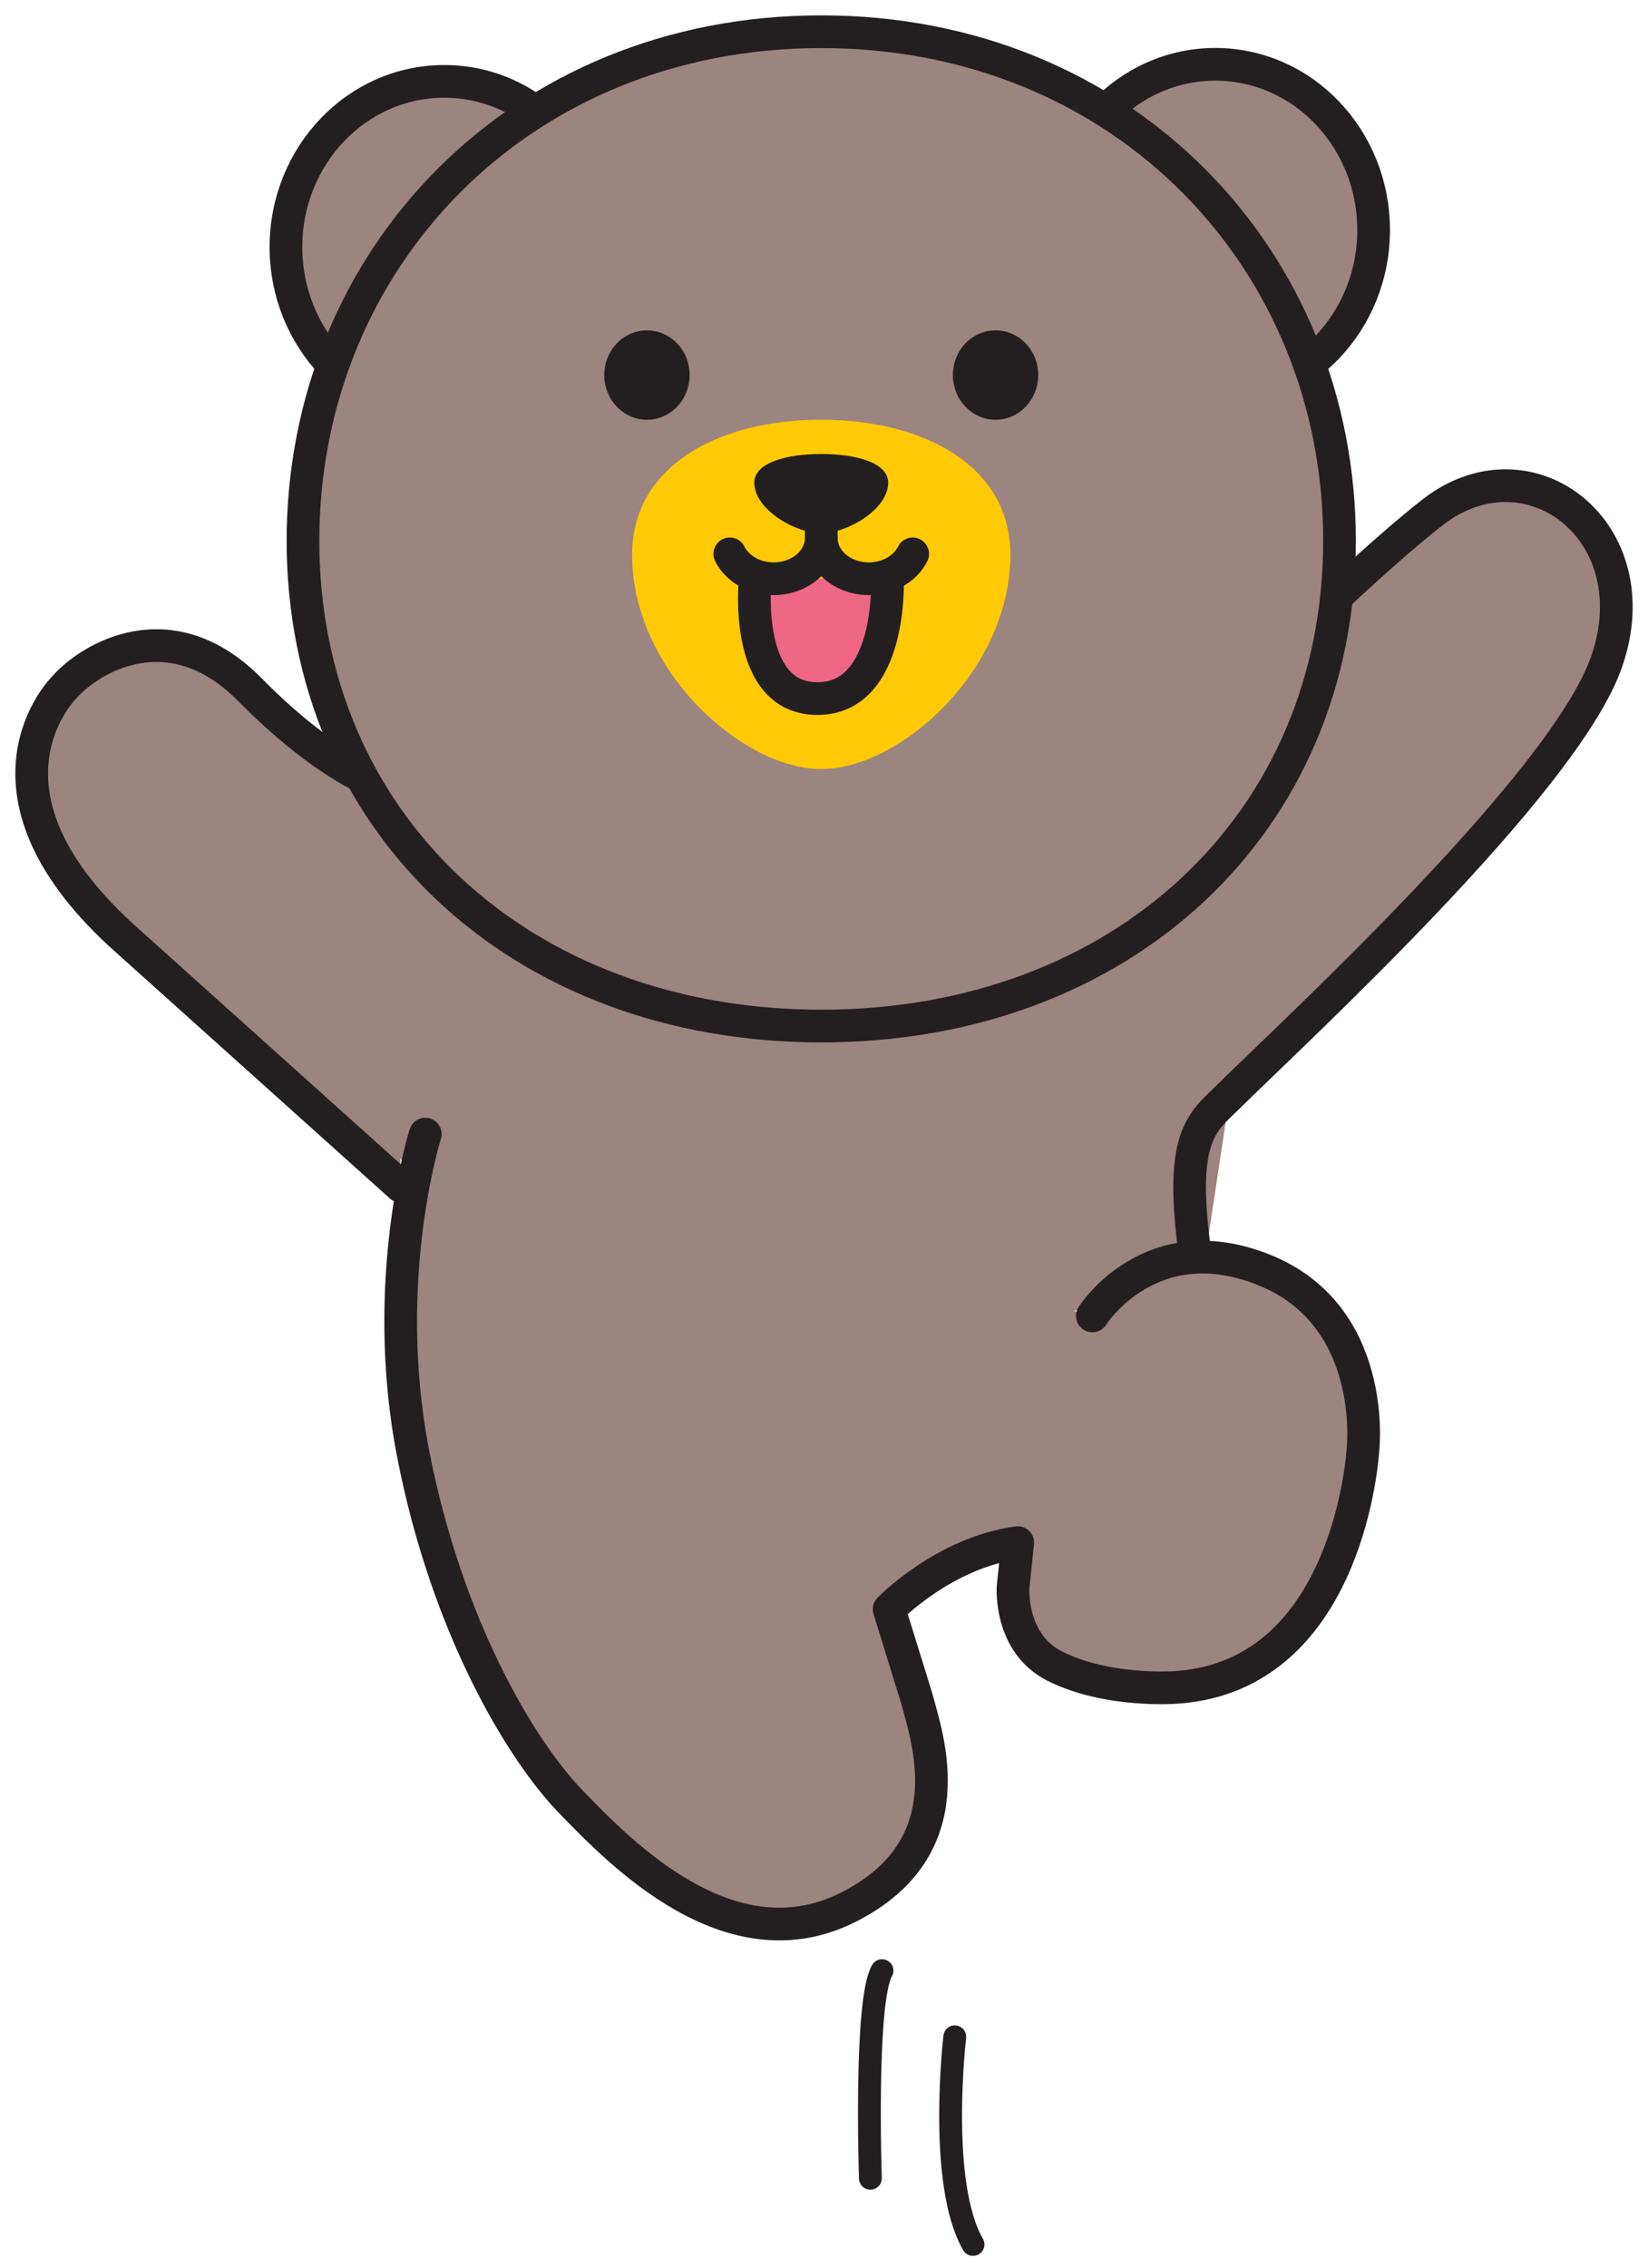
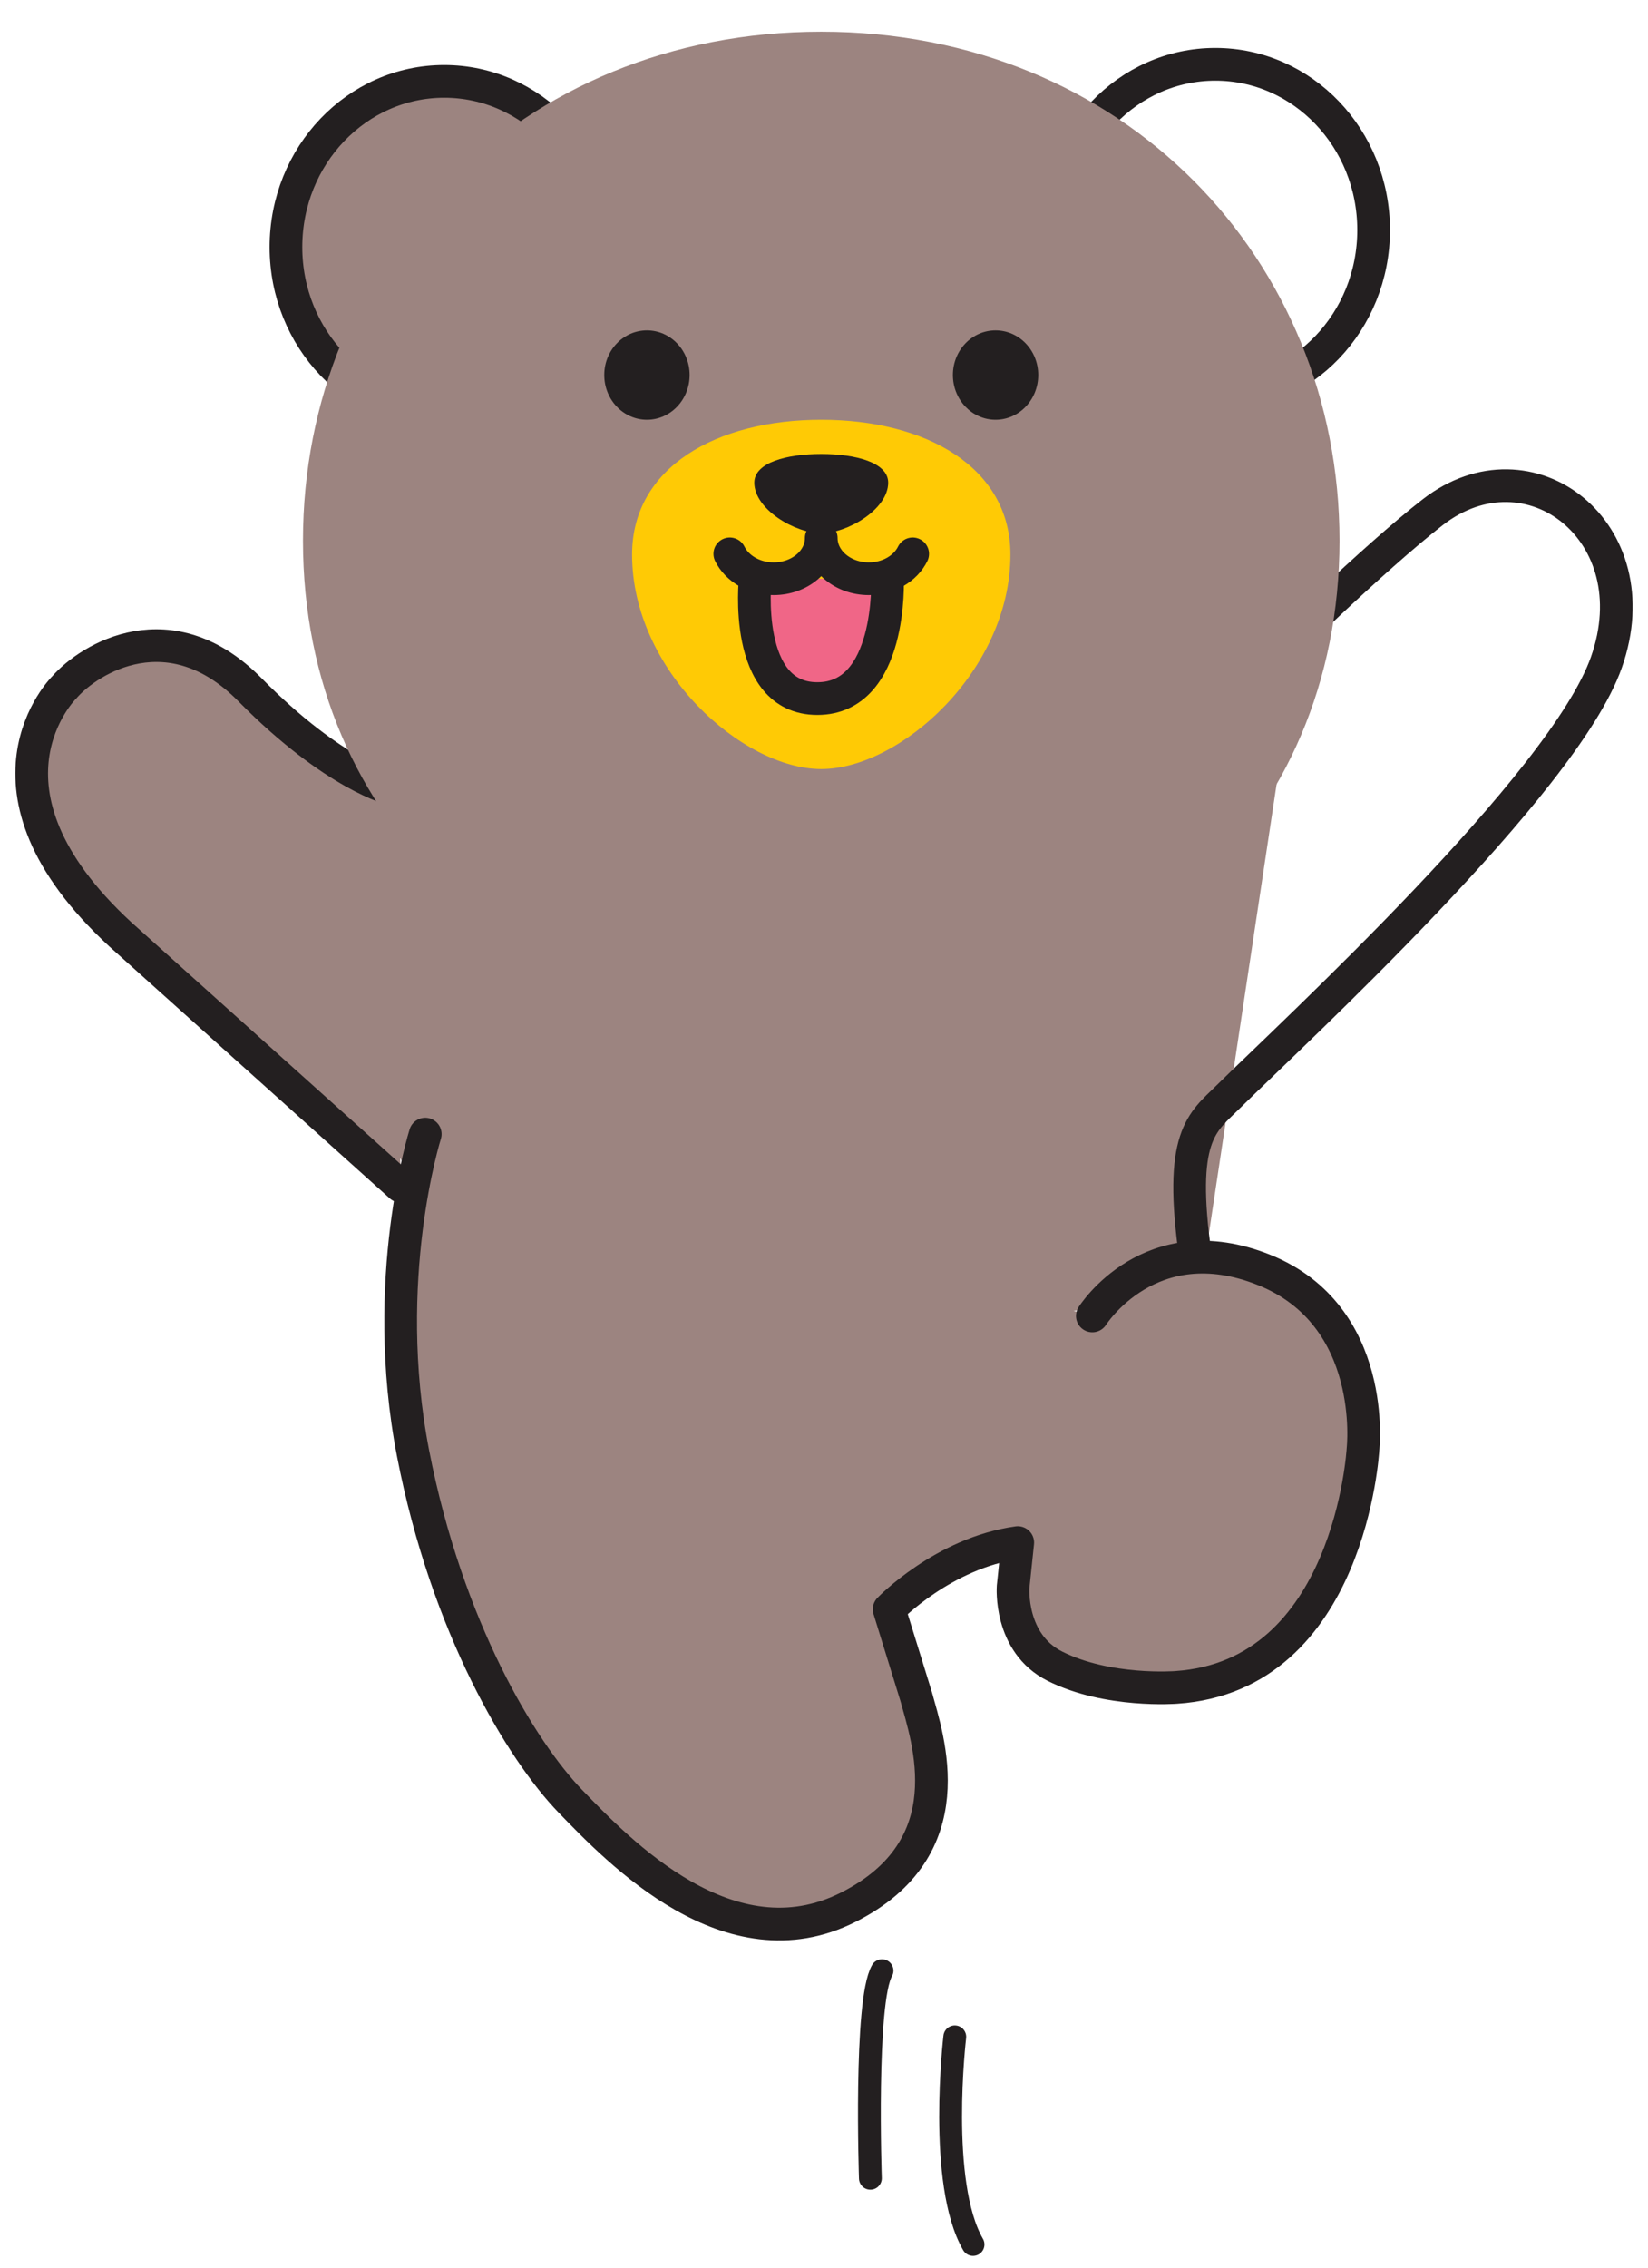
<svg xmlns="http://www.w3.org/2000/svg" width="104" height="143" viewBox="0 0 104 143">
  <g fill="none" fill-rule="evenodd">
    <path fill="#9C8480" d="m30.599 45.023-14.646 12.56L32.895 85.72 75.66 81.96l5.41-35.883z" />
    <path d="M24.792 49.782s-3.671-.864-9.01-6.28c-5.024-5.096-10.11-2.005-11.727-.156 0 0-6.467 6.356 3.543 15.579l17.696 15.884" fill="#9C8480" />
    <path d="M24.792 49.782s-3.671-.864-9.01-6.28c-5.024-5.096-10.11-2.005-11.727-.156 0 0-6.467 6.356 3.543 15.579l17.696 15.884" stroke="#231F20" stroke-width="2.063" stroke-linecap="round" />
-     <path d="M75.447 79.282c-1.094-7.643.41-8.484 2.02-10.075 4.186-4.135 21.197-19.747 23.907-27.441 2.898-8.233-4.864-14.19-10.956-9.468-3.756 2.91-10.116 9.16-10.116 9.16" fill="#9C8480" />
    <path d="M75.447 79.282c-1.094-7.643.41-8.484 2.02-10.075 4.186-4.135 21.197-19.747 23.907-27.441 2.898-8.233-4.864-14.19-10.956-9.468-3.756 2.91-10.116 9.16-10.116 9.16" stroke="#231F20" stroke-width="2.063" stroke-linecap="round" />
-     <path d="M86.685 14.506c0-5.772-4.471-10.45-9.99-10.45-5.518 0-9.99 4.678-9.99 10.45 0 5.77 4.472 10.45 9.99 10.45 5.519 0 9.99-4.68 9.99-10.45" fill="#9C8480" />
    <path d="M86.685 14.506c0-5.772-4.471-10.45-9.99-10.45-5.518 0-9.99 4.678-9.99 10.45 0 5.77 4.472 10.45 9.99 10.45 5.519 0 9.99-4.68 9.99-10.45z" stroke="#231F20" stroke-width="2.063" stroke-linecap="round" />
    <path d="M18.045 15.582c0-5.771 4.472-10.45 9.99-10.45 5.517 0 9.99 4.679 9.99 10.45 0 5.771-4.473 10.45-9.99 10.45-5.518 0-9.99-4.679-9.99-10.45" fill="#9C8480" />
    <path d="M18.045 15.582c0-5.771 4.472-10.45 9.99-10.45 5.517 0 9.99 4.679 9.99 10.45 0 5.771-4.473 10.45-9.99 10.45-5.518 0-9.99-4.679-9.99-10.45z" stroke="#231F20" stroke-width="2.063" stroke-linecap="round" />
    <path d="M84.532 34.102c0 17.728-13.627 30.601-32.705 30.601-19.079 0-32.707-12.873-32.707-30.601C19.12 16.373 32.748 2 51.827 2c19.078 0 32.705 14.373 32.705 32.102" fill="#9C8480" />
-     <path d="M84.532 34.102c0 17.728-13.627 30.601-32.705 30.601-19.079 0-32.707-12.873-32.707-30.601C19.12 16.373 32.748 2 51.827 2c19.078 0 32.705 14.373 32.705 32.102z" stroke="#231F20" stroke-width="2.063" stroke-linecap="round" />
    <path d="M43.52 23.648c0-1.556-1.203-2.814-2.694-2.814-1.488 0-2.692 1.258-2.692 2.814 0 1.558 1.204 2.822 2.692 2.822 1.49 0 2.694-1.264 2.694-2.822" fill="#231F20" />
    <path d="M39.889 34.97c0-5.509 5.345-8.5 11.937-8.5 6.594 0 11.938 2.991 11.938 8.5 0 7.32-6.975 13.527-11.938 13.527-4.963 0-11.937-6.207-11.937-13.528" fill="#FFCA05" />
    <path d="M47.602 30.436c0-1.273 2.058-1.807 4.224-1.807 2.168 0 4.225.534 4.225 1.807 0 1.692-2.593 3.194-4.225 3.194-1.63 0-4.224-1.502-4.224-3.194" fill="#231F20" />
-     <path stroke="#231F20" stroke-width="2.063" stroke-linecap="round" stroke-linejoin="round" d="M51.826 32.364v2.59" />
    <path d="M60.134 23.648c0-1.556 1.203-2.814 2.692-2.814s2.693 1.258 2.693 2.814c0 1.558-1.204 2.822-2.693 2.822-1.49 0-2.692-1.264-2.692-2.822" fill="#231F20" />
    <path d="M47.661 36.495s-.828 7.558 3.92 7.558 4.425-7.558 4.425-7.558" fill="#F06687" />
    <path d="M47.661 36.495s-.828 7.558 3.92 7.558 4.425-7.558 4.425-7.558M46.056 34.927c.456.921 1.524 1.568 2.767 1.568 1.659 0 3.003-1.149 3.003-2.566M57.597 34.927c-.456.921-1.524 1.568-2.768 1.568-1.657 0-3.003-1.149-3.003-2.566" stroke="#231F20" stroke-width="2.063" stroke-linecap="round" stroke-linejoin="round" />
    <path d="M54.927 137.363s-.378-11.168.734-13.092M60.253 128.443s-1.088 9.215 1.152 13.092" stroke="#231F20" stroke-width="1.44" stroke-linecap="round" stroke-linejoin="round" />
    <g>
      <path d="M26.837 71.518s-2.902 9.144-.769 20.133c2.134 10.99 6.845 18.754 9.93 21.94 3.083 3.186 10.039 10.442 17.516 6.688 7.478-3.754 5.02-10.655 4.303-13.292l-1.706-5.508s3.417-3.552 8.115-4.202l-.292 2.78s-.274 3.55 2.635 5.013c3.336 1.676 7.651 1.338 7.651 1.338 11.013-.727 11.794-15.021 11.794-15.021s.955-8.419-6.24-11.305c-7.196-2.886-10.84 2.9-10.84 2.9" fill="#9C8480" />
      <path d="M26.837 71.518s-2.902 9.144-.769 20.133c2.134 10.99 6.845 18.754 9.93 21.94 3.083 3.186 10.039 10.442 17.516 6.688 7.478-3.754 5.02-10.655 4.303-13.292l-1.706-5.508s3.417-3.552 8.115-4.202l-.292 2.78s-.274 3.55 2.635 5.013c3.336 1.676 7.651 1.338 7.651 1.338 11.013-.727 11.794-15.021 11.794-15.021s.955-8.419-6.24-11.305c-7.196-2.886-10.84 2.9-10.84 2.9" stroke="#231F20" stroke-width="2.063" stroke-linecap="round" stroke-linejoin="round" />
    </g>
  </g>
</svg>